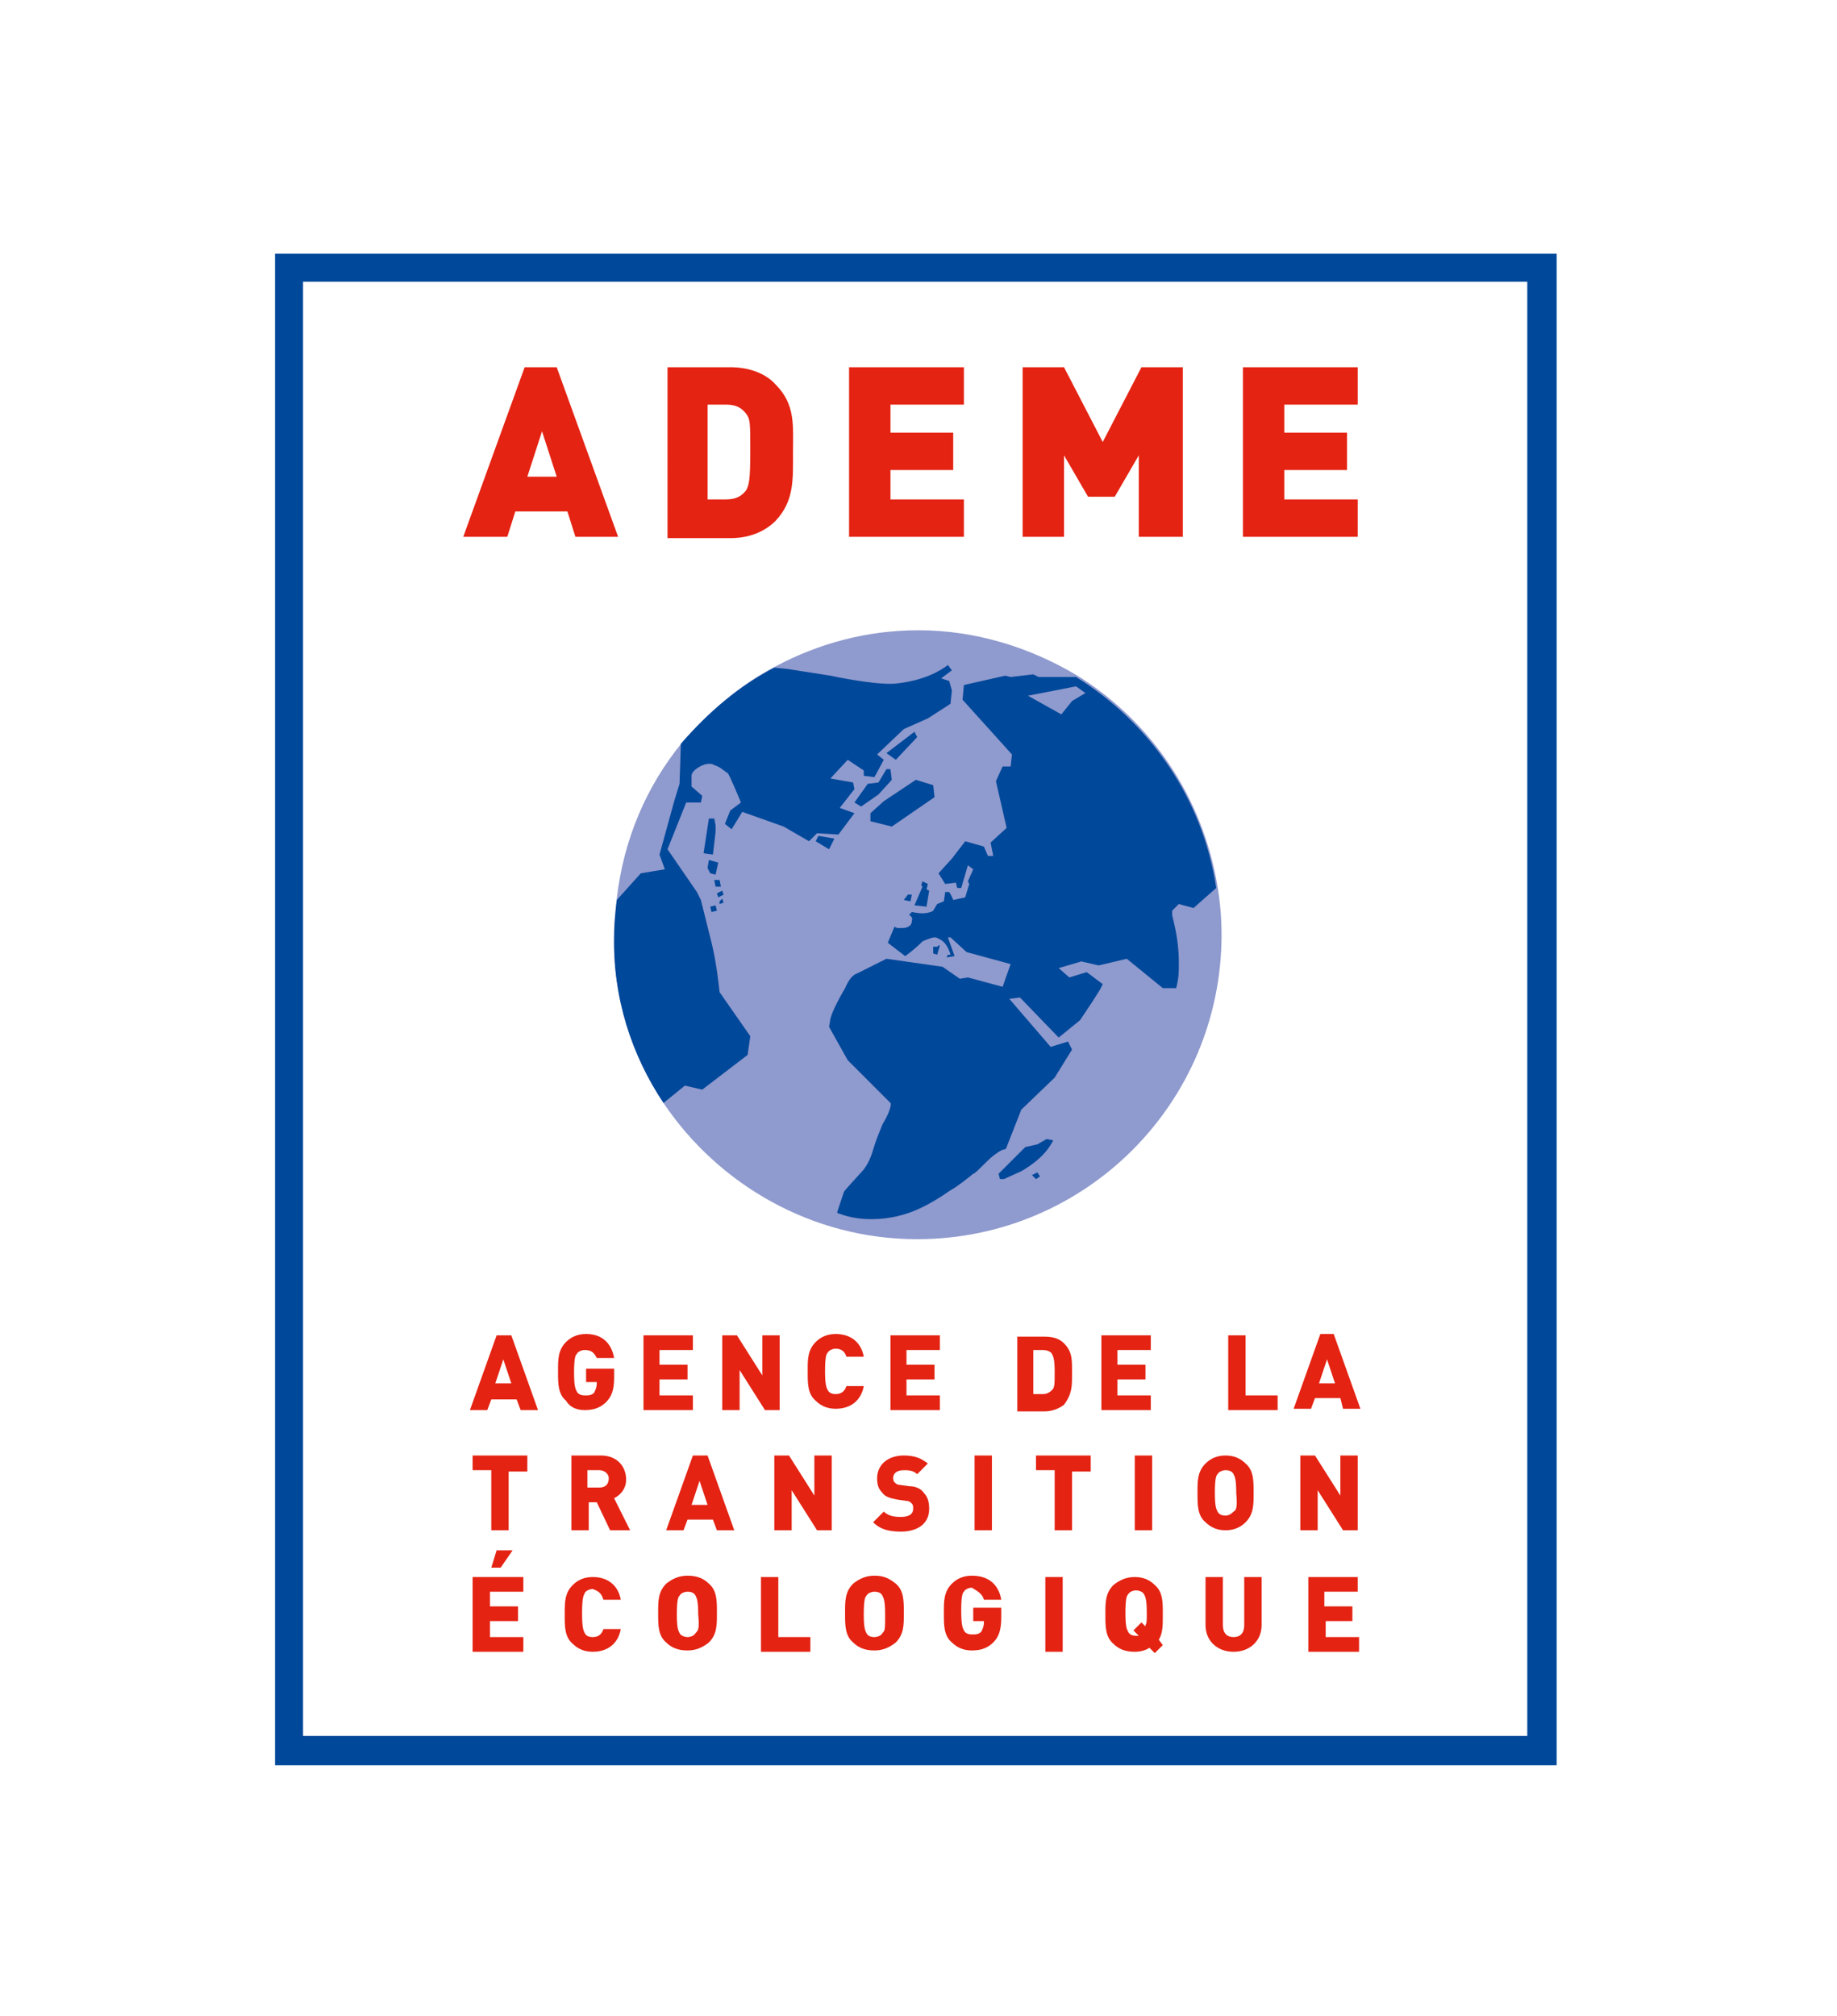
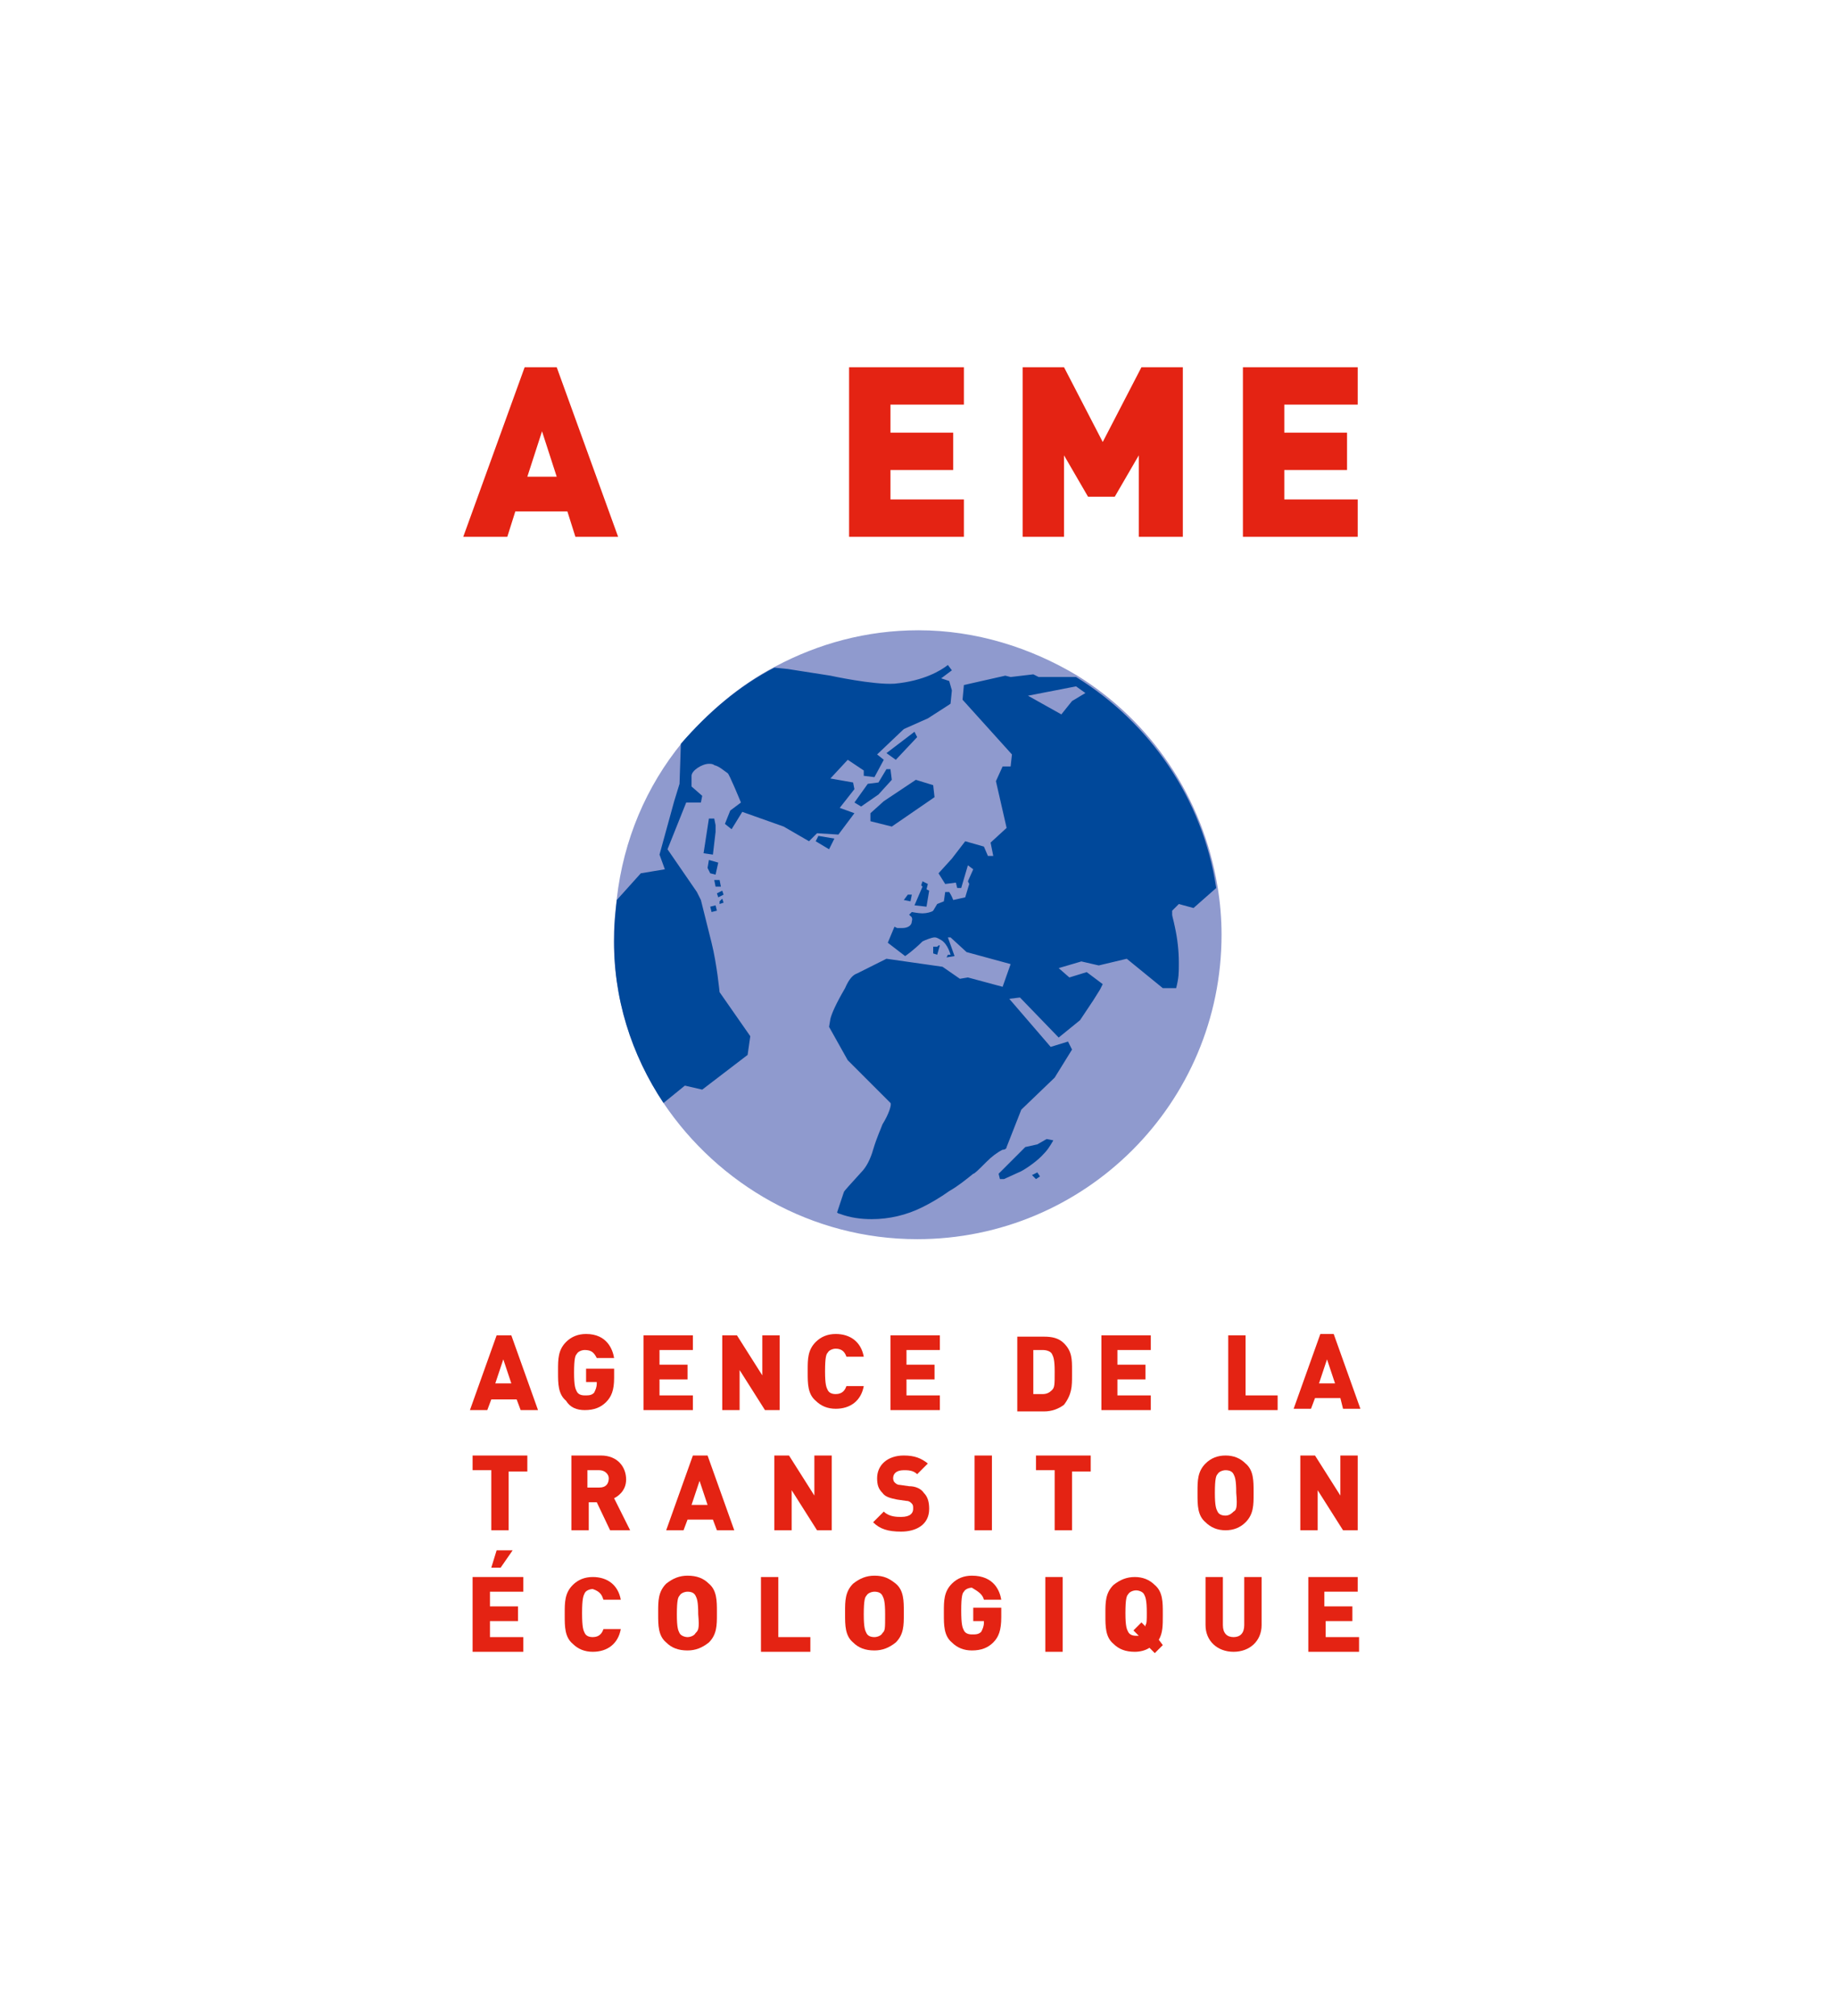
<svg xmlns="http://www.w3.org/2000/svg" version="1.1" id="Calque_1" x="0px" y="0px" viewBox="0 0 137.6 151" style="enable-background:new 0 0 137.6 151;" xml:space="preserve">
  <style type="text/css">
	.st0{fill:#C4C4C4;filter:url(#Adobe_OpacityMaskFilter);}
	.st1{mask:url(#mask0_00000148646168353857562610000018098641752928114582_);}
	.st2{fill:#C4C4C4;filter:url(#Adobe_OpacityMaskFilter_00000008846713417544485330000010713968210190043583_);}
	.st3{mask:url(#mask1_00000106108653970023234300000014746616540370299807_);}
	.st4{fill:#00489A;}
	.st5{fill:#FFFFFF;}
	.st6{fill:#8F9ACE;}
	.st7{fill:#E42313;}
	.st8{fill:#C4C4C4;filter:url(#Adobe_OpacityMaskFilter_00000118373180487243848220000005407127124529185935_);}
	.st9{mask:url(#mask2_00000145051217389067242570000013693436831204266112_);}
</style>
  <defs>
    <filter id="Adobe_OpacityMaskFilter" filterUnits="userSpaceOnUse">
      <feColorMatrix type="matrix" values="1 0 0 0 0  0 1 0 0 0  0 0 1 0 0  0 0 0 1 0" />
    </filter>
  </defs>
  <mask maskUnits="userSpaceOnUse" id="mask0_00000148646168353857562610000018098641752928114582_">
    <rect x="-151.4" y="20" class="st0" width="57" height="20" />
  </mask>
  <g class="st1">
</g>
  <defs>
    <filter id="Adobe_OpacityMaskFilter_00000116222092995027920980000016818231992268630673_" filterUnits="userSpaceOnUse">
      <feColorMatrix type="matrix" values="1 0 0 0 0  0 1 0 0 0  0 0 1 0 0  0 0 0 1 0" />
    </filter>
  </defs>
  <mask maskUnits="userSpaceOnUse" id="mask1_00000106108653970023234300000014746616540370299807_">
    <rect x="-151.4" y="94" style="fill:#C4C4C4;filter:url(#Adobe_OpacityMaskFilter_00000116222092995027920980000016818231992268630673_);" width="54" height="37" />
  </mask>
  <g class="st3">
</g>
-   <path class="st4" d="M20.6,132.2h96V19h-96V132.2z" />
  <path class="st5" d="M22.7,130h91.7V21.1H22.7V130z" />
  <path class="st6" d="M49.7,82.6c4.1,6.1,11.1,10.2,19,10.2c12.6,0,22.8-10.2,22.8-22.8c0-1.2-0.1-2.4-0.3-3.6  c-1.1-6.7-5-12.4-10.5-15.8c-3.5-2.1-7.6-3.4-11.9-3.4c-3.9,0-7.5,1-10.7,2.7c-2.7,1.4-5,3.4-7,5.7c-2.7,3.3-4.4,7.3-4.9,11.7  c-0.1,0.9-0.2,1.8-0.2,2.7C45.9,74.7,47.3,79,49.7,82.6z" />
  <path class="st4" d="M80.6,51.4L77,52.1l2.5,1.4l0.8-1l1-0.6L80.6,51.4z M80.6,50.7c5.5,3.4,9.5,9.1,10.5,15.8l0,0L89.4,68l-1.1-0.3  l-0.5,0.5l0,0.3c0,0.1,0.1,0.4,0.2,0.9c0.2,0.9,0.3,1.8,0.3,2.7c0,0.8,0,1.1-0.2,1.9l-1,0l-2.7-2.2l-2.1,0.5L81,72l-1.7,0.5l0.8,0.7  l1.3-0.4l1.2,0.9l-0.2,0.4l-0.5,0.8l-1,1.5l-1.6,1.3l-2.9-3l-0.8,0.1l3.1,3.6L80,78l0.3,0.6L79,80.7l-2.5,2.4l-1.1,2.8  c0,0.1-0.1,0.2-0.3,0.2c-0.4,0.2-0.8,0.5-1.2,0.9c-0.6,0.6-0.9,0.9-1,0.9c-0.5,0.4-1.1,0.9-1.8,1.3c-0.7,0.5-1.4,0.9-2,1.2  c-1.2,0.6-2.5,0.9-3.8,0.9c-0.8,0-1.6-0.1-2.4-0.4c-0.1,0-0.2-0.1-0.2-0.1l0.5-1.5c0-0.1,0.5-0.6,1.3-1.5c0.4-0.4,0.7-1,0.9-1.7  c0.3-1,0.6-1.6,0.7-1.9c0.5-0.8,0.7-1.5,0.6-1.6l-3.2-3.2l-1.4-2.5l0.1-0.6c0.1-0.4,0.4-1.1,1.1-2.3c0.3-0.7,0.6-1,0.9-1.1l2.2-1.1  l4.2,0.6l1.3,0.9l0.6-0.1l2.6,0.7l0.6-1.7l-3.3-0.9l-1.2-1.1l-0.2,0l0.5,1.4l-0.6,0.1L71,71.5l0.2,0c0,0-0.2-0.8-0.7-1.1  c-0.2-0.1-0.3-0.2-0.5-0.2c-0.2,0-0.7,0.2-0.9,0.3c-0.7,0.7-1.3,1.1-1.3,1.1l-1.3-1l0.5-1.2l0.2,0.1c0.1,0,0.2,0,0.4,0  c0.4,0,0.7-0.2,0.7-0.5c0.1-0.3-0.1-0.4-0.1-0.4c0,0-0.1-0.1-0.1-0.1c0,0,0.2-0.2,0.2-0.2c0,0,0.5,0.1,0.8,0.1  c0.3,0,0.7-0.1,0.8-0.2l0.3-0.5l0.5-0.2l0.1-0.7l0.3,0c0,0,0.2,0.3,0.3,0.6l0.9-0.2l0.3-1L72.5,66l0.4-0.9l-0.4-0.3L72,66.5l-0.3,0  l-0.1-0.4l-0.8,0.1l-0.5-0.8l1-1.1l1-1.3l1.4,0.4l0.3,0.7l0.4,0l-0.2-1l1.2-1.1l-0.8-3.5l0.5-1.1l0.6,0l0.1-0.9l-3.7-4.1l0.1-1.1  l3.1-0.7l0.4,0.1l1.7-0.2l0.4,0.2L80.6,50.7L80.6,50.7z M49.7,82.6l1.6-1.3l1.3,0.3L56,79l0.2-1.4l-2.3-3.3c0,0-0.2-2.1-0.6-3.7  c-0.2-0.8-0.8-3.2-0.8-3.2l-0.3-0.6l-2.2-3.2l1.4-3.5l1.1,0l0.1-0.5l-0.8-0.7l0-0.1l0-0.7c0-0.4,0.8-0.9,1.3-0.9  c0.1,0,0.3,0,0.4,0.1c0.4,0.1,0.7,0.4,1,0.6c0.1,0,1,2.2,1,2.2l-0.8,0.6l-0.4,1l0.5,0.4l0.8-1.3l3.1,1.1l1.9,1.1l0.6-0.6l1.6,0.1  l1.2-1.6l-1.1-0.4l1.1-1.4l-0.1-0.5l-1.7-0.3l1.3-1.4l1.2,0.8l0,0.4l0.8,0.1l0.7-1.3l-0.5-0.4l2-1.9l1.8-0.8l1.4-0.9l0.3-0.2l0.1-1  l-0.2-0.7l-0.6-0.2l0.8-0.6L71,49.8c-0.5,0.4-1.8,1.2-4,1.4c-1.6,0.1-4.8-0.6-4.8-0.6l-3.2-0.5L58,50c-2.7,1.4-5,3.4-7,5.7l-0.1,3  L50.5,60l-1.1,4l0.4,1.1l-1.8,0.3l-1.8,2c-0.1,0.9-0.2,1.8-0.2,2.7C45.9,74.7,47.3,79,49.7,82.6L49.7,82.6z M53.2,67.9l0.1,0.4  l0.4-0.1l-0.1-0.4L53.2,67.9z M70.2,70.9l-0.3,0l0,0.5l0.3,0.1l0.2-0.7l-0.1,0L70.2,70.9z M77.9,88.1c0,0-0.2-0.3-0.2-0.3  c0,0-0.4,0.2-0.4,0.2s0.3,0.3,0.3,0.3L77.9,88.1z M78.4,85.3l-0.7,0.4l-0.9,0.2l-2,2l0.1,0.4l0.3,0l1.1-0.5c0.3-0.1,1.2-0.7,1.7-1.2  c0.5-0.5,0.6-0.7,0.9-1.2L78.4,85.3z M67.7,67.4l0.5,0.1l0.1-0.5L68,67L67.7,67.4z M69.1,66.4c0,0-0.6,1.4-0.6,1.4  c0,0,0.9,0.1,0.9,0.1l0.2-1.2l-0.2-0.1l0.1-0.4L69.1,66l-0.1,0.3L69.1,66.4z M53.9,67.7c0,0,0.3-0.1,0.3-0.1l-0.1-0.3  c0,0-0.2,0.2-0.2,0.2L53.9,67.7L53.9,67.7z M53.7,66.9l0.1,0.3l0.4-0.2c0,0-0.1-0.3-0.1-0.3L53.7,66.9z M53.5,65.9l0.1,0.5l0.4,0  l-0.1-0.5L53.5,65.9z M53,65l0.2,0.4l0.4,0.1l0.2-0.9l-0.7-0.2L53,65z M52.7,63.9l0.7,0.1l0.2-1.7l0-0.5l-0.1-0.5l-0.4,0L52.7,63.9z   M68.5,54.8l-2.1,1.6l0.7,0.5l1.6-1.7L68.5,54.8z M66.7,57.6l-0.3,0l-0.6,1L65,58.7l-1,1.4l0.5,0.3l1.3-0.9l1-1.1L66.7,57.6z   M66.2,60l-1,0.9v0.6l1.6,0.4l3.2-2.2l-0.1-0.9l-1.3-0.4L66.2,60z M61.3,62.6l1.2,0.2l-0.4,0.8l-1-0.6L61.3,62.6z" />
  <path class="st7" d="M40.6,32.3l-1.1,3.4h2.2L40.6,32.3z M43.1,40.2l-0.6-1.9h-3.9L38,40.2h-3.3l4.6-12.7h2.4l4.6,12.7H43.1z" />
-   <path class="st7" d="M55.9,31c-0.3-0.4-0.7-0.7-1.5-0.7H53v7.1h1.4c0.8,0,1.2-0.3,1.5-0.7c0.2-0.4,0.3-0.7,0.3-2.9  C56.2,31.7,56.2,31.4,55.9,31z M58.1,39c-0.9,0.9-2.1,1.3-3.4,1.3h-4.7V27.5h4.7c1.3,0,2.6,0.4,3.4,1.3c1.5,1.5,1.3,3.1,1.3,5.1  C59.4,35.9,59.5,37.5,58.1,39z" />
  <path class="st7" d="M63.6,40.2V27.5h8.6v2.8h-5.5v2.1h4.7v2.8h-4.7v2.2h5.5v2.8H63.6z" />
  <path class="st7" d="M85.3,40.2v-6.1l-1.8,3.1h-2l-1.8-3.1v6.1h-3.1V27.5h3.1l2.9,5.6l2.9-5.6h3.1v12.7H85.3z" />
  <path class="st7" d="M93.1,40.2V27.5h8.6v2.8h-5.5v2.1h4.7v2.8h-4.7v2.2h5.5v2.8H93.1z" />
  <path class="st7" d="M37.1,103.6l0.6-1.8l0.6,1.8H37.1z M37.2,100l-2,5.6h1.3l0.3-0.8h1.9l0.3,0.8h1.3l-2-5.6H37.2z" />
  <path class="st7" d="M43.8,105.6c0.7,0,1.2-0.2,1.6-0.6v0c0.4-0.4,0.6-0.9,0.6-1.8v-0.7h-2.1v1h0.8v0.1c0,0.3-0.1,0.5-0.2,0.7  c-0.2,0.2-0.4,0.2-0.7,0.2c-0.3,0-0.5-0.1-0.6-0.3c-0.1-0.2-0.2-0.4-0.2-1.4c0-1.1,0.1-1.3,0.2-1.4c0.1-0.2,0.4-0.3,0.6-0.3  c0.5,0,0.7,0.2,0.9,0.6H46c-0.1-0.6-0.5-1.8-2.1-1.8c-0.6,0-1.1,0.2-1.5,0.6c-0.6,0.6-0.6,1.3-0.6,2.1v0.2c0,0.8,0,1.6,0.6,2.1  C42.7,105.4,43.2,105.6,43.8,105.6z" />
  <path class="st7" d="M49.4,103.3h2.1v-1.1h-2.1v-1.1h2.5V100h-3.7v5.6h3.7v-1.1h-2.5V103.3z" />
  <path class="st7" d="M58.4,105.5V100h-1.3v3l-1.9-3h-1.1v5.6h1.3v-3l1.9,3H58.4z" />
  <path class="st7" d="M63.4,103.8c-0.1,0.3-0.3,0.6-0.8,0.6c-0.3,0-0.5-0.1-0.6-0.3c-0.1-0.2-0.2-0.4-0.2-1.4c0-1.1,0.1-1.3,0.2-1.4  c0.1-0.2,0.4-0.3,0.6-0.3c0.5,0,0.7,0.3,0.8,0.6h1.3c-0.2-1.1-1-1.7-2.1-1.7c-0.6,0-1.1,0.2-1.5,0.6c-0.6,0.6-0.6,1.3-0.6,2.1v0.2  c0,0.8,0,1.6,0.6,2.1c0.4,0.4,0.9,0.6,1.5,0.6c1.1,0,1.9-0.6,2.1-1.7H63.4z" />
  <path class="st7" d="M67.9,103.3H70v-1.1h-2.1v-1.1h2.5V100h-3.7v5.6h3.7v-1.1h-2.5V103.3z" />
  <path class="st7" d="M78.8,104.1c-0.2,0.2-0.4,0.3-0.7,0.3h-0.7v-3.3h0.7c0.3,0,0.6,0.1,0.7,0.3c0.1,0.2,0.2,0.4,0.2,1.3  C79,103.7,79,103.9,78.8,104.1z M80.3,103c0-0.1,0-0.2,0-0.2c0-0.1,0-0.2,0-0.2c0-0.8,0-1.4-0.6-2c-0.4-0.4-0.9-0.5-1.5-0.5h-2v5.6  h2c0.6,0,1.1-0.2,1.5-0.5C80.3,104.4,80.3,103.8,80.3,103" />
  <path class="st7" d="M83.7,103.3h2.1v-1.1h-2.1v-1.1h2.5V100h-3.7v5.6h3.7v-1.1h-2.5V103.3z" />
  <path class="st7" d="M93.2,100H92v5.6h3.7v-1.1h-2.4V100z" />
  <path class="st7" d="M98.8,103.6l0.6-1.8l0.6,1.8H98.8z M100.6,105.5h1.3l-2-5.6h-1l-2,5.6h1.3l0.3-0.8h1.9L100.6,105.5z" />
  <path class="st7" d="M36.8,114.6h1.3v-4.4h1.4V109h-4.1v1.1h1.4V114.6z" />
  <path class="st7" d="M44.9,111.4h-0.9v-1.3h0.9c0.4,0,0.7,0.3,0.7,0.6C45.6,111.1,45.4,111.4,44.9,111.4z M46,112.2  c0.2-0.1,0.9-0.5,0.9-1.4c0-0.9-0.6-1.8-1.9-1.8h-2.2v5.6h1.3v-2.1h0.6l1,2.1h1.5L46,112.2L46,112.2z" />
  <path class="st7" d="M51.8,112.7l0.6-1.8l0.6,1.8H51.8z M51.9,109l-2,5.6h1.3l0.3-0.8h1.9l0.3,0.8h1.3l-2-5.6H51.9z" />
  <path class="st7" d="M58,109v5.6h1.3v-3l1.9,3h1.1V109H61v3l-1.9-3H58z" />
  <path class="st7" d="M68.1,111.3l-0.7-0.1c-0.2,0-0.3-0.1-0.4-0.2c-0.1-0.1-0.1-0.3-0.1-0.3c0-0.3,0.2-0.6,0.8-0.6h0  c0.3,0,0.7,0,1,0.3l0.8-0.8c-0.5-0.4-1-0.6-1.8-0.6c-1.2,0-2,0.7-2,1.7c0,0.5,0.1,0.8,0.4,1.1c0.2,0.3,0.6,0.4,1.1,0.5l0.7,0.1  c0.2,0,0.3,0.1,0.4,0.2c0.1,0.1,0.1,0.2,0.1,0.4c0,0.3-0.2,0.6-0.9,0.6c-0.3,0-0.9,0-1.3-0.4l-0.8,0.8c0.5,0.5,1.1,0.7,2.1,0.7  c1.1,0,2.1-0.5,2.1-1.7c0-0.5-0.1-0.9-0.4-1.2C69,111.5,68.6,111.3,68.1,111.3z" />
  <path class="st7" d="M74.3,109H73v5.6h1.3V109z" />
  <path class="st7" d="M79,114.6h1.3v-4.4h1.4V109h-4.1v1.1H79V114.6z" />
-   <path class="st7" d="M85,114.6h1.3V109H85V114.6z" />
  <path class="st7" d="M92.4,113.2c-0.1,0.1-0.3,0.3-0.6,0.3c-0.3,0-0.5-0.1-0.6-0.3c-0.1-0.2-0.2-0.4-0.2-1.4c0-1.1,0.1-1.3,0.2-1.4  c0.1-0.2,0.4-0.3,0.6-0.3c0.3,0,0.5,0.1,0.6,0.3c0.1,0.2,0.2,0.4,0.2,1.4C92.7,112.9,92.6,113.1,92.4,113.2z M93.9,111.7  c0-0.8,0-1.6-0.6-2.1c-0.4-0.4-0.9-0.6-1.5-0.6c-0.6,0-1.1,0.2-1.5,0.6c-0.6,0.6-0.6,1.3-0.6,2.1v0.2c0,0.8,0,1.6,0.6,2.1  c0.4,0.4,0.9,0.6,1.5,0.6c0.6,0,1.1-0.2,1.5-0.6c0.6-0.6,0.6-1.3,0.6-2.1V111.7z" />
  <path class="st7" d="M101.7,114.6V109h-1.3v3l-1.9-3h-1.1v5.6h1.3v-3l1.9,3H101.7z" />
  <path class="st7" d="M36.7,121.4h2.1v-1.1h-2.1v-1.1h2.5v-1.1h-3.8v5.6h3.8v-1.1h-2.5V121.4z" />
  <path class="st7" d="M37.2,116.1l-0.4,1.3h0.7l0.9-1.3H37.2z" />
  <path class="st7" d="M45.2,119.8h1.3c-0.2-1.1-1-1.7-2.1-1.7c-0.6,0-1.1,0.2-1.5,0.6c-0.6,0.6-0.6,1.3-0.6,2.1v0.2  c0,0.8,0,1.6,0.6,2.1c0.4,0.4,0.9,0.6,1.5,0.6c1.1,0,1.9-0.6,2.1-1.7h-1.3c-0.1,0.3-0.3,0.6-0.8,0.6c-0.3,0-0.5-0.1-0.6-0.3  c-0.1-0.2-0.2-0.4-0.2-1.5c0-1.1,0.1-1.3,0.2-1.5c0.1-0.2,0.4-0.3,0.6-0.3C45,119.2,45.1,119.5,45.2,119.8z" />
  <path class="st7" d="M52.1,122.3c-0.1,0.2-0.4,0.3-0.6,0.3c-0.2,0-0.5-0.1-0.6-0.3c-0.1-0.2-0.2-0.4-0.2-1.4c0-1.1,0.1-1.3,0.2-1.4  c0.1-0.2,0.4-0.3,0.6-0.3c0.3,0,0.5,0.1,0.6,0.3c0.1,0.2,0.2,0.4,0.2,1.4C52.4,122,52.3,122.1,52.1,122.3z M51.5,118  c-0.6,0-1.1,0.2-1.6,0.6c-0.6,0.6-0.6,1.3-0.6,2.1v0.2c0,0.8,0,1.6,0.6,2.1c0.4,0.4,0.9,0.6,1.6,0.6c0.6,0,1.1-0.2,1.6-0.6  c0.6-0.6,0.6-1.3,0.6-2.1v-0.2c0-0.8,0-1.6-0.6-2.1C52.7,118.2,52.2,118,51.5,118" />
  <path class="st7" d="M58.2,118.1H57v5.6h3.7v-1.1h-2.4V118.1z" />
  <path class="st7" d="M66.1,122.3c-0.1,0.2-0.4,0.3-0.6,0.3c-0.3,0-0.5-0.1-0.6-0.3c-0.1-0.2-0.2-0.4-0.2-1.4c0-1.1,0.1-1.3,0.2-1.4  c0.1-0.2,0.4-0.3,0.6-0.3c0.3,0,0.5,0.1,0.6,0.3c0.1,0.2,0.2,0.4,0.2,1.4C66.3,122,66.3,122.1,66.1,122.3z M65.5,118  c-0.6,0-1.1,0.2-1.6,0.6c-0.6,0.6-0.6,1.3-0.6,2.1v0.2c0,0.8,0,1.6,0.6,2.1c0.4,0.4,0.9,0.6,1.6,0.6c0.6,0,1.1-0.2,1.6-0.6  c0.6-0.6,0.6-1.3,0.6-2.1v-0.2c0-0.8,0-1.6-0.6-2.1C66.6,118.2,66.2,118,65.5,118" />
  <path class="st7" d="M73.7,119.8H75c-0.1-0.6-0.5-1.8-2.2-1.8c-0.6,0-1.1,0.2-1.5,0.6c-0.6,0.6-0.6,1.3-0.6,2.1v0.2  c0,0.8,0,1.6,0.6,2.1c0.4,0.4,0.9,0.6,1.5,0.6c0.7,0,1.2-0.2,1.6-0.6c0.4-0.4,0.6-0.9,0.6-1.9v-0.7h-2.1v1h0.8v0.1  c0,0.3-0.1,0.5-0.2,0.7c-0.2,0.2-0.4,0.2-0.7,0.2c-0.3,0-0.5-0.1-0.6-0.3c-0.1-0.2-0.2-0.4-0.2-1.5c0-1.1,0.1-1.3,0.2-1.4  c0.1-0.2,0.4-0.3,0.6-0.3C73.3,119.2,73.6,119.4,73.7,119.8z" />
  <path class="st7" d="M78.3,123.7h1.3v-5.6h-1.3V123.7z" />
  <path class="st7" d="M85.8,121.7l0,0.1l-0.3-0.3l-0.6,0.6l0.4,0.4l-0.1,0c0,0-0.1,0-0.1,0c-0.3,0-0.5-0.1-0.6-0.3  c-0.1-0.2-0.2-0.4-0.2-1.4c0-1.1,0.1-1.3,0.2-1.4c0.1-0.2,0.4-0.3,0.6-0.3s0.5,0.1,0.6,0.3c0.1,0.2,0.2,0.4,0.2,1.4  C85.9,121.3,85.9,121.6,85.8,121.7z M86.8,122.8c0.3-0.5,0.3-1.1,0.3-1.8v-0.2c0-0.8,0-1.6-0.6-2.1c-0.4-0.4-0.9-0.6-1.5-0.6  c-0.6,0-1.1,0.2-1.6,0.6c-0.6,0.6-0.6,1.3-0.6,2.1v0.2c0,0.8,0,1.6,0.6,2.1c0.4,0.4,0.9,0.6,1.6,0.6c0.4,0,0.8-0.1,1.1-0.3l0,0  l0.4,0.4l0.6-0.6L86.8,122.8L86.8,122.8z" />
  <path class="st7" d="M91.6,121.7v-3.6h-1.3v3.6c0,1.2,0.9,2,2.1,2c1.2,0,2.1-0.8,2.1-2v-3.6h-1.3v3.6c0,0.6-0.3,0.9-0.8,0.9  C91.9,122.6,91.6,122.3,91.6,121.7z" />
  <path class="st7" d="M99.2,121.4h2.1v-1.1h-2.1v-1.1h2.5v-1.1H98v5.6h3.8v-1.1h-2.5V121.4z" />
  <defs>
    <filter id="Adobe_OpacityMaskFilter_00000029007066265934967560000011019980633679896219_" filterUnits="userSpaceOnUse">
      <feColorMatrix type="matrix" values="1 0 0 0 0  0 1 0 0 0  0 0 1 0 0  0 0 0 1 0" />
    </filter>
  </defs>
  <mask maskUnits="userSpaceOnUse" id="mask2_00000145051217389067242570000013693436831204266112_">
    <rect x="92.6" y="0" style="fill:#C4C4C4;filter:url(#Adobe_OpacityMaskFilter_00000029007066265934967560000011019980633679896219_);" width="22" height="151" />
  </mask>
  <g class="st9">
</g>
</svg>